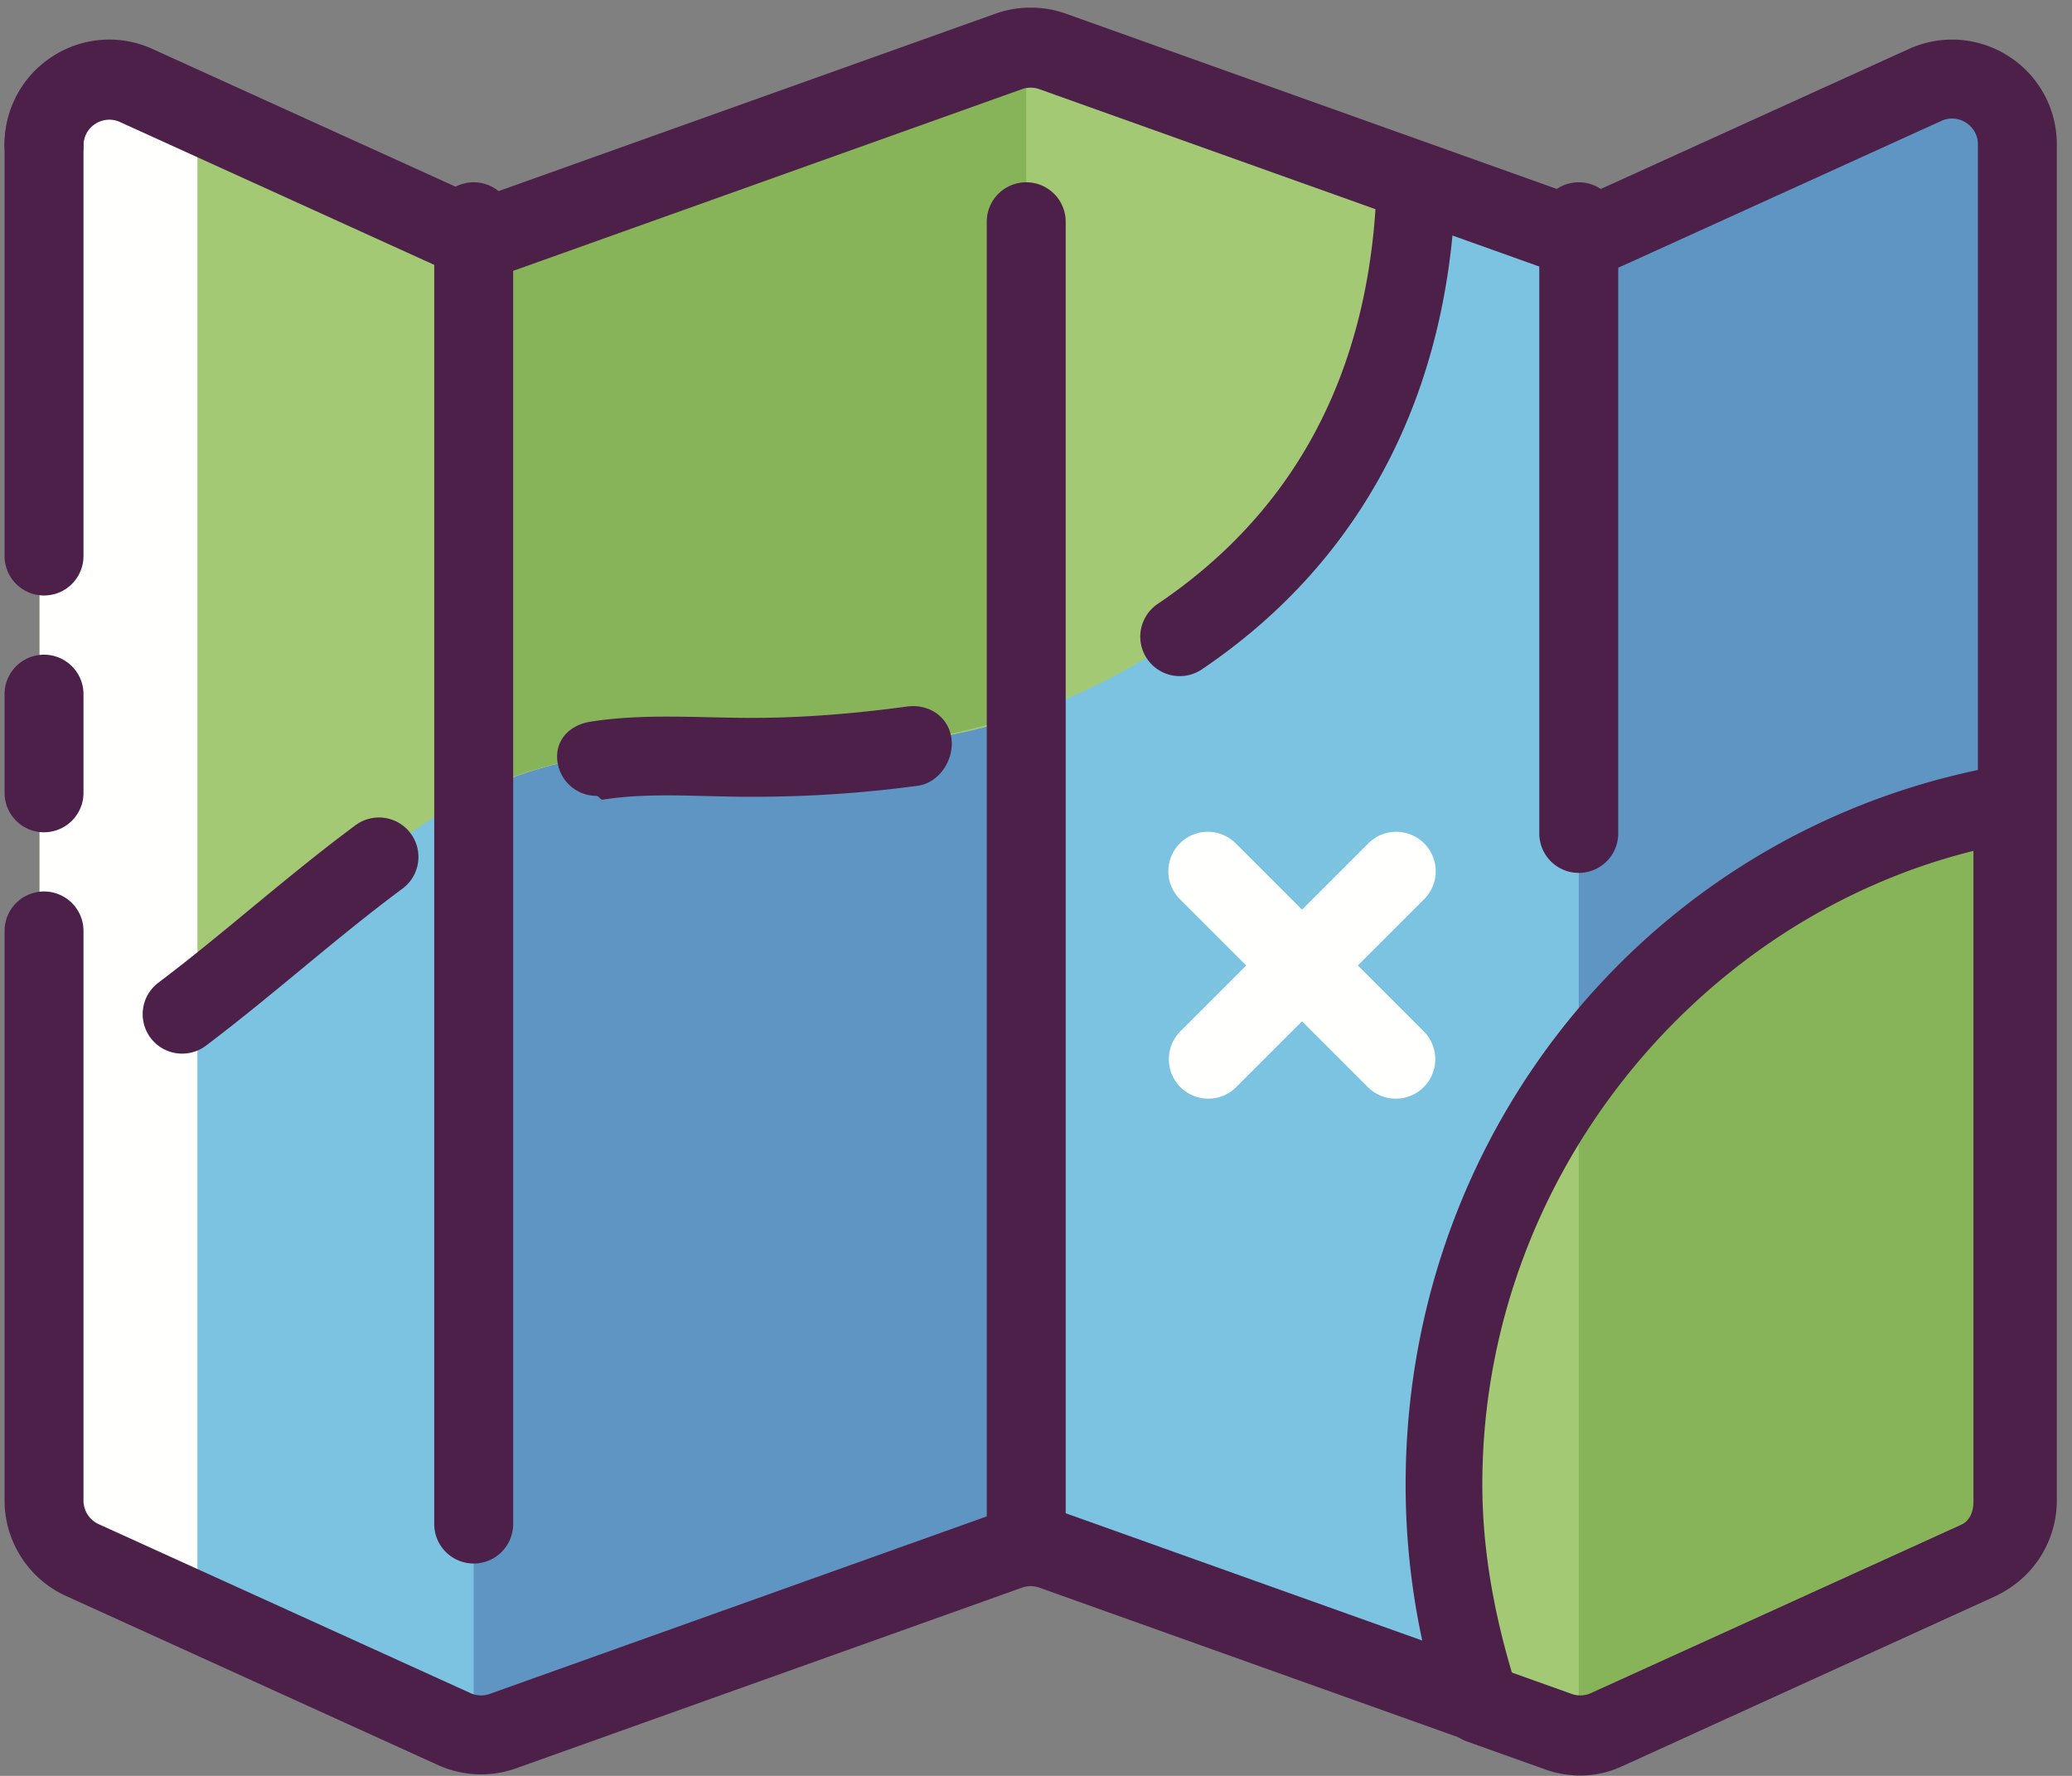
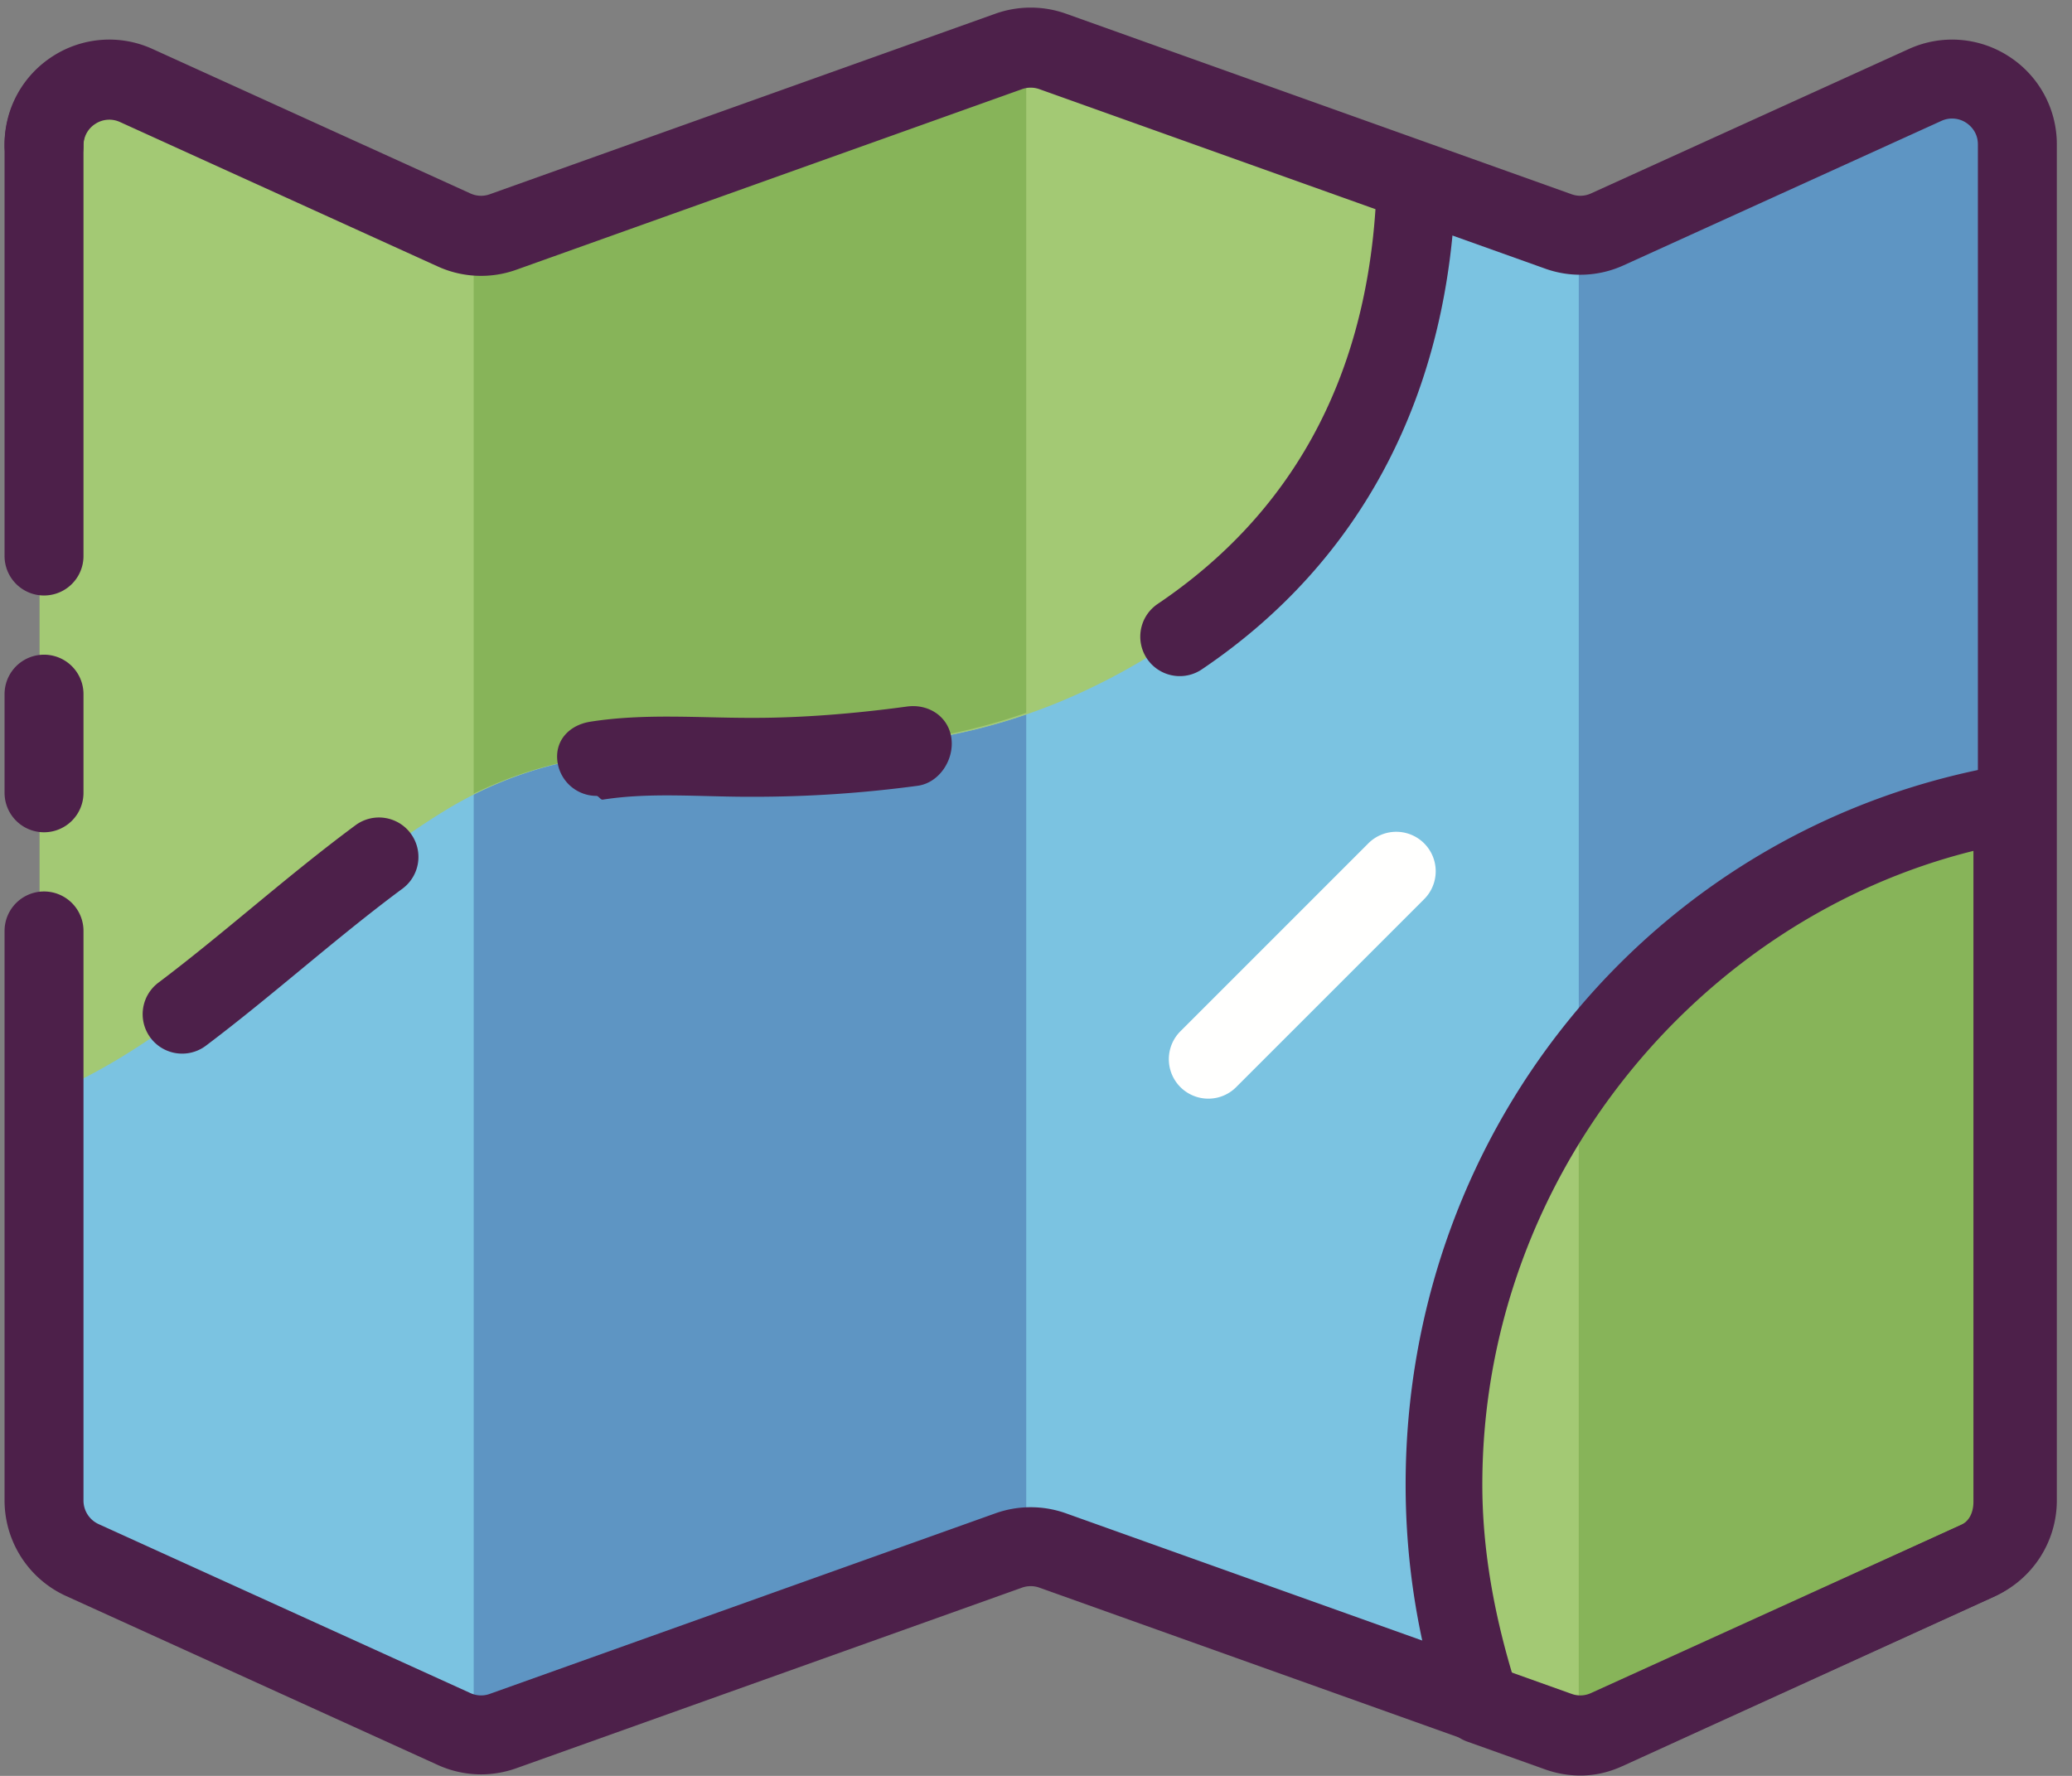
<svg xmlns="http://www.w3.org/2000/svg" viewBox="0 0 105 90" id="local_139" transform-origin="22px 22px" style="opacity: 1; visibility: visible; display: block;" display="block" data-level="45" tenwebX_tlevel="22">
  <rect x="0" y="0" width="105" height="90" fill="#808080" stroke="none" />
  <title style="opacity: 1; visibility: visible; display: inline;">map</title>
  <g fill-rule="evenodd" data-level="46" style="opacity: 1; visibility: visible; display: inline;">
    <path d="M100.292 79.061l-18.84 8.564a3.315 3.315 0 0 1-2.483.103l-25.625-9.151a3.31 3.31 0 0 0-2.226 0l-25.624 9.151a3.314 3.314 0 0 1-2.483-.103l-18.84-8.564a3.31 3.31 0 0 1-1.94-3.012V7.319c0-2.407 2.488-4.009 4.679-3.013l16.101 7.318a3.303 3.303 0 0 0 2.482.105l25.625-9.152a3.31 3.31 0 0 1 2.226 0l25.625 9.152c.81.289 1.7.252 2.483-.105l16.1-7.318c2.191-.996 4.679.606 4.679 3.013v68.73a3.31 3.31 0 0 1-1.939 3.012" data-level="47" style="opacity:1;stroke-width:1px;stroke-linecap:butt;stroke-linejoin:miter;transform-origin:0px 0px;display:inline;" fill="rgb(123, 195, 225)" />
    <path d="M80.435 87.958c.207-.023.411-.065.61-.127-.129.062-.27.105-.61.127m.738-76.222c.032-.017.068-.035.109-.053l11.63-5.268-11.46 5.209a3.313 3.313 0 0 1-.279.112" data-level="48" style="opacity:1;stroke-width:1px;stroke-linecap:butt;stroke-linejoin:miter;transform-origin:0px 0px;display:inline;" fill="rgb(169, 199, 222)" />
    <path d="M80.005 54.388V11.975c.894-.017.9-.096 1.168-.239.094-.033.187-.07.279-.112l11.46-5.209 4.528-2.05a3.263 3.263 0 0 1 1.358-.301c1.712 0 3.207 1.403 3.207 3.313v33.308c-9 1.456-16.999 6.41-22 13.431v.272" data-level="49" style="opacity:1;stroke-width:1px;stroke-linecap:butt;stroke-linejoin:miter;transform-origin:0px 0px;display:inline;" fill="rgb(94, 149, 195)" />
-     <path d="M24.323 87.979c-.093 0-.198-.002-.318-.004V87.9a3.31 3.31 0 0 0 1.489-.172l22.542-8.05-22.655 8.108c-.36.129-.377.193-1.058.193m26.701-9.369l.094-.033c.288-.103.587-.165.887-.185v.05s-.608.056-.981.168" data-level="50" style="opacity:1;stroke-width:1px;stroke-linecap:butt;stroke-linejoin:miter;transform-origin:0px 0px;display:inline;" fill="rgb(169, 199, 222)" />
    <path d="M24.38 87.921c-.125 0-.25-.007-.375-.021V40.268c3.59-1.81 7.088-2.215 10.694-2.299a96.502 96.502 0 0 1 2.158-.019l.886.001h.465l.859.002c4.013 0 8.243-.128 12.938-1.743v42.182c-.3.02-.599.082-.887.185l-.094.033-.075.025-2.913 1.043-22.542 8.05a3.31 3.31 0 0 1-1.114.193" data-level="51" style="opacity:1;stroke-width:1px;stroke-linecap:butt;stroke-linejoin:miter;transform-origin:0px 0px;display:inline;" fill="rgb(94, 149, 195)" />
    <path d="M25.382 11.766l2.872-1.023-2.761.986-.111.037" data-level="52" style="opacity:1;stroke-width:1px;stroke-linecap:butt;stroke-linejoin:miter;transform-origin:0px 0px;display:inline;" fill="rgb(169, 199, 222)" />
    <path d="M25.052 11.894c.075-.029.152-.064.272-.107l.058-.021.111-.037 2.761-.986 22.751-8.108c.36-.129 1-.193 1-.193s-.64.064-1 .193l-25.568 9.152a3.241 3.241 0 0 1-.385.107" data-level="53" style="opacity:1;stroke-width:1px;stroke-linecap:butt;stroke-linejoin:miter;transform-origin:0px 0px;display:inline;" fill="rgb(94, 149, 195)" />
    <path d="M59.785 32.265c9.201-6.206 11.773-15.301 11.984-23.049L53.344 2.635a3.31 3.31 0 0 0-2.226 0l-25.625 9.152c-.809.289-1.7.252-2.482-.104L6.797 4.365c-2.191-.997-4.792.605-4.792 3.012v48.285c8.001-3.193 13.244-10.091 20.478-14.543 5.201-3.2 10.155-3.185 15.453-3.168 6.427.019 13.359.039 21.849-5.686" data-level="54" style="opacity:1;stroke-width:1px;stroke-linecap:butt;stroke-linejoin:miter;transform-origin:0px 0px;display:inline;" fill="rgb(163, 201, 116)" />
    <path d="M24.321 11.978h-.034l-.06-.002c.168-.004.39-.015.507-.032l.051-.001c.086-.013.176-.03.267-.049a.93.93 0 0 1-.132.041c-.119.02-.24.033-.36.04a8.328 8.328 0 0 1-.239.003" data-level="55" style="opacity:1;stroke-width:1px;stroke-linecap:butt;stroke-linejoin:miter;transform-origin:0px 0px;display:inline;" fill="rgb(99, 176, 169)" />
-     <path d="M34.699 37.969c.7-.016 1.404-.021 2.113-.021l1.124.003h.272-.465l-.886-.001c-.725 0-1.443.003-2.158.019M24.381 11.98l-.094-.002h.034a8.328 8.328 0 0 0 .06.002M24.92 11.935a.93.93 0 0 0 .132-.041c.132-.029.264-.064.385-.107l25.568-9.152c.36-.129 1-.193 1-.193v.008c-.3.02-.599.082-.887.185l-25.625 9.152a3.282 3.282 0 0 1-.573.148" data-level="56" style="opacity:1;stroke-width:1px;stroke-linecap:butt;stroke-linejoin:miter;transform-origin:0px 0px;display:inline;" fill="rgb(68, 140, 165)" />
    <path d="M24.005 40.221V11.975c0 .002.029.003.075.003l.147-.002.06.002a2.948 2.948 0 0 0 .633-.043c.194-.032.386-.081.573-.148l25.625-9.152c.288-.103.587-.165.887-.185v33.676c-4.943 1.717-9.279 1.826-13.374 1.826l-.423-.001h-.272l-1.124-.003c-.709 0-1.413.005-2.113.021-3.577.079-7.054.465-10.694 2.252" data-level="57" style="opacity:1;stroke-width:1px;stroke-linecap:butt;stroke-linejoin:miter;transform-origin:0px 0px;display:inline;" fill="rgb(135, 180, 89)" />
    <path d="M73.118 75.238c0 3.896.694 7.64 1.852 11.141l3.971 1.407c.809.29 1.713.252 2.496-.103l18.734-8.564c1.181-.537 1.834-1.714 1.834-3.012V40.685c-16 2.673-28.887 17.122-28.887 34.553" data-level="58" style="opacity:1;stroke-width:1px;stroke-linecap:butt;stroke-linejoin:miter;transform-origin:0px 0px;display:inline;" fill="rgb(163, 201, 116)" />
    <path d="M80.005 54.388v-.272c5.001-7.021 13-11.975 22-13.431-8.828 1.475-16.709 6.536-22 13.703" data-level="59" style="opacity:1;stroke-width:1px;stroke-linecap:butt;stroke-linejoin:miter;transform-origin:0px 0px;display:inline;" fill="rgb(68, 140, 165)" />
    <path d="M80.005 87.975V54.388c5.291-7.167 13.172-12.228 22-13.703v35.422c0 1.298-.673 2.475-1.855 3.012l-18.755 8.564a3.913 3.913 0 0 1-.655.205c-.204.049-.735.078-.735.087" data-level="60" style="opacity:1;stroke-width:1px;stroke-linecap:butt;stroke-linejoin:miter;transform-origin:0px 0px;display:inline;" fill="rgb(135, 180, 89)" />
-     <path d="M10.005 5.874l-3.321-1.51c-2.191-.996-4.679.606-4.679 3.013v68.73a3.31 3.31 0 0 0 1.94 3.012l6.06 2.755v-76" data-level="61" style="opacity:1;stroke-width:1px;stroke-linecap:butt;stroke-linejoin:miter;transform-origin:0px 0px;display:inline;" fill="rgb(255, 255, 254)" />
    <path d="M59.786 34.265a2 2 0 0 1-1.12-3.658c6.745-4.549 10.453-11.275 11.037-20.006L52.672 4.519a1.31 1.31 0 0 0-.882 0L26.166 13.67a5.296 5.296 0 0 1-3.982-.166L6.082 6.185a1.292 1.292 0 0 0-1.25.092 1.292 1.292 0 0 0-.601 1.1 2 2 0 1 1-4 0c0-1.813.91-3.482 2.435-4.464a5.284 5.284 0 0 1 5.072-.369l16.101 7.319a1.3 1.3 0 0 0 .982.04L50.445.751a5.34 5.34 0 0 1 3.572 0l18.425 6.58a2 2 0 0 1 1.326 1.939c-.289 10.646-4.738 19.172-12.865 24.653a1.986 1.986 0 0 1-1.117.342M30.229 40.335a2 2 0 0 1-1.973-1.69c-.171-1.091.575-1.9 1.666-2.071 2.71-.425 5.44-.194 8.077-.194h.238c2.336 0 4.98-.2 7.724-.573 1.101-.151 2.103.51 2.252 1.605.149 1.094-.618 2.263-1.712 2.411a62.364 62.364 0 0 1-8.276.557h-.238c-2.596 0-5.05-.231-7.446.145-.105.017-.209-.19-.312-.19M9.233 53.397a1.999 1.999 0 0 1-1.204-3.598c1.552-1.169 3.057-2.411 4.65-3.727 1.727-1.426 3.512-2.901 5.362-4.269a2 2 0 0 1 2.379 3.215c-1.764 1.305-3.508 2.746-5.194 4.138-1.557 1.287-3.167 2.616-4.792 3.839a1.995 1.995 0 0 1-1.201.402M76.635 84.829l3.006 1.074c.324.117.672.101.983-.041l18.727-8.563c.466-.212.654-.681.654-1.192V43.122c-14 3.475-24.887 16.62-24.887 32.116 0 3.255.585 6.478 1.517 9.591zm3.45 5.153a5.305 5.305 0 0 1-1.788-.312l-3.942-1.407a2.001 2.001 0 0 1-1.227-1.256 37.389 37.389 0 0 1-1.897-11.769c0-18.275 12.903-33.637 30.679-36.527.579-.095 1.057.07 1.504.45.447.38.591.937.591 1.524v35.422c0 2.076-1.108 3.973-2.999 4.833l-18.783 8.563c-.7.318-1.39.479-2.138.479zM2.231 42.179a2 2 0 0 1-2-2v-5a2 2 0 0 1 4 0v5a2 2 0 0 1-2 2" data-level="62" style="opacity:1;stroke-width:1px;stroke-linecap:butt;stroke-linejoin:miter;transform-origin:0px 0px;display:inline;" fill="rgb(77, 32, 74)" />
    <path d="M24.378 89.924a5.31 5.31 0 0 1-2.194-.478l-18.84-8.564a5.32 5.32 0 0 1-3.113-4.833v-28.87a2 2 0 0 1 4 0v28.87c0 .511.301.98.768 1.192l18.84 8.563c.312.142.66.157.982.04l25.624-9.151a5.325 5.325 0 0 1 3.571 0l25.626 9.151c.322.118.671.102.982-.041l18.84-8.562c.466-.212.767-.681.767-1.192V7.319c0-.644-.42-.984-.6-1.101a1.297 1.297 0 0 0-1.251-.091l-16.101 7.318a5.273 5.273 0 0 1-3.982.167L52.672 4.461a1.31 1.31 0 0 0-.882 0l-25.624 9.151a5.296 5.296 0 0 1-3.982-.166L6.082 6.127a1.295 1.295 0 0 0-1.25.091 1.295 1.295 0 0 0-.601 1.101v20.86a2 2 0 1 1-4 0V7.319c0-1.813.91-3.482 2.435-4.464a5.284 5.284 0 0 1 5.072-.369l16.101 7.318c.312.142.66.157.982.04L50.445.693a5.338 5.338 0 0 1 3.571 0l25.626 9.151c.322.117.671.102.982-.041l16.101-7.317a5.285 5.285 0 0 1 5.071.369 5.288 5.288 0 0 1 2.435 4.464v68.73a5.32 5.32 0 0 1-3.112 4.833l-18.84 8.563a5.282 5.282 0 0 1-3.982.167l-25.625-9.151a1.31 1.31 0 0 0-.882 0l-25.624 9.151a5.334 5.334 0 0 1-1.788.312" data-level="63" style="opacity:1;stroke-width:1px;stroke-linecap:butt;stroke-linejoin:miter;transform-origin:0px 0px;display:inline;" fill="rgb(77, 32, 74)" />
-     <path d="M24.005 79.238a2 2 0 0 1-2-2v-66a2 2 0 0 1 4 0v66a2 2 0 0 1-2 2M52.005 79.238a2 2 0 0 1-2-2v-66a2 2 0 0 1 4 0v66a2 2 0 0 1-2 2M80.005 44.238a2 2 0 0 1-2-2v-31a2 2 0 0 1 4 0v31a2 2 0 0 1-2 2" data-level="64" style="opacity:1;stroke-width:1px;stroke-linecap:butt;stroke-linejoin:miter;transform-origin:0px 0px;display:inline;" fill="rgb(77, 32, 74)" />
-     <path d="M70.731 55.679a1.99 1.99 0 0 1-1.414-.586l-9.5-9.5a2 2 0 1 1 2.828-2.828l9.5 9.5a1.998 1.998 0 0 1-1.414 3.414" data-level="65" style="opacity:1;stroke-width:1px;stroke-linecap:butt;stroke-linejoin:miter;transform-origin:0px 0px;display:inline;" fill="rgb(255, 255, 254)" />
    <path d="M61.231 55.679a2 2 0 0 1-1.414-3.414l9.5-9.5a2 2 0 1 1 2.828 2.828l-9.5 9.5a1.99 1.99 0 0 1-1.414.586" data-level="66" style="opacity:1;stroke-width:1px;stroke-linecap:butt;stroke-linejoin:miter;transform-origin:0px 0px;display:inline;" fill="rgb(255, 255, 254)" />
  </g>
</svg>